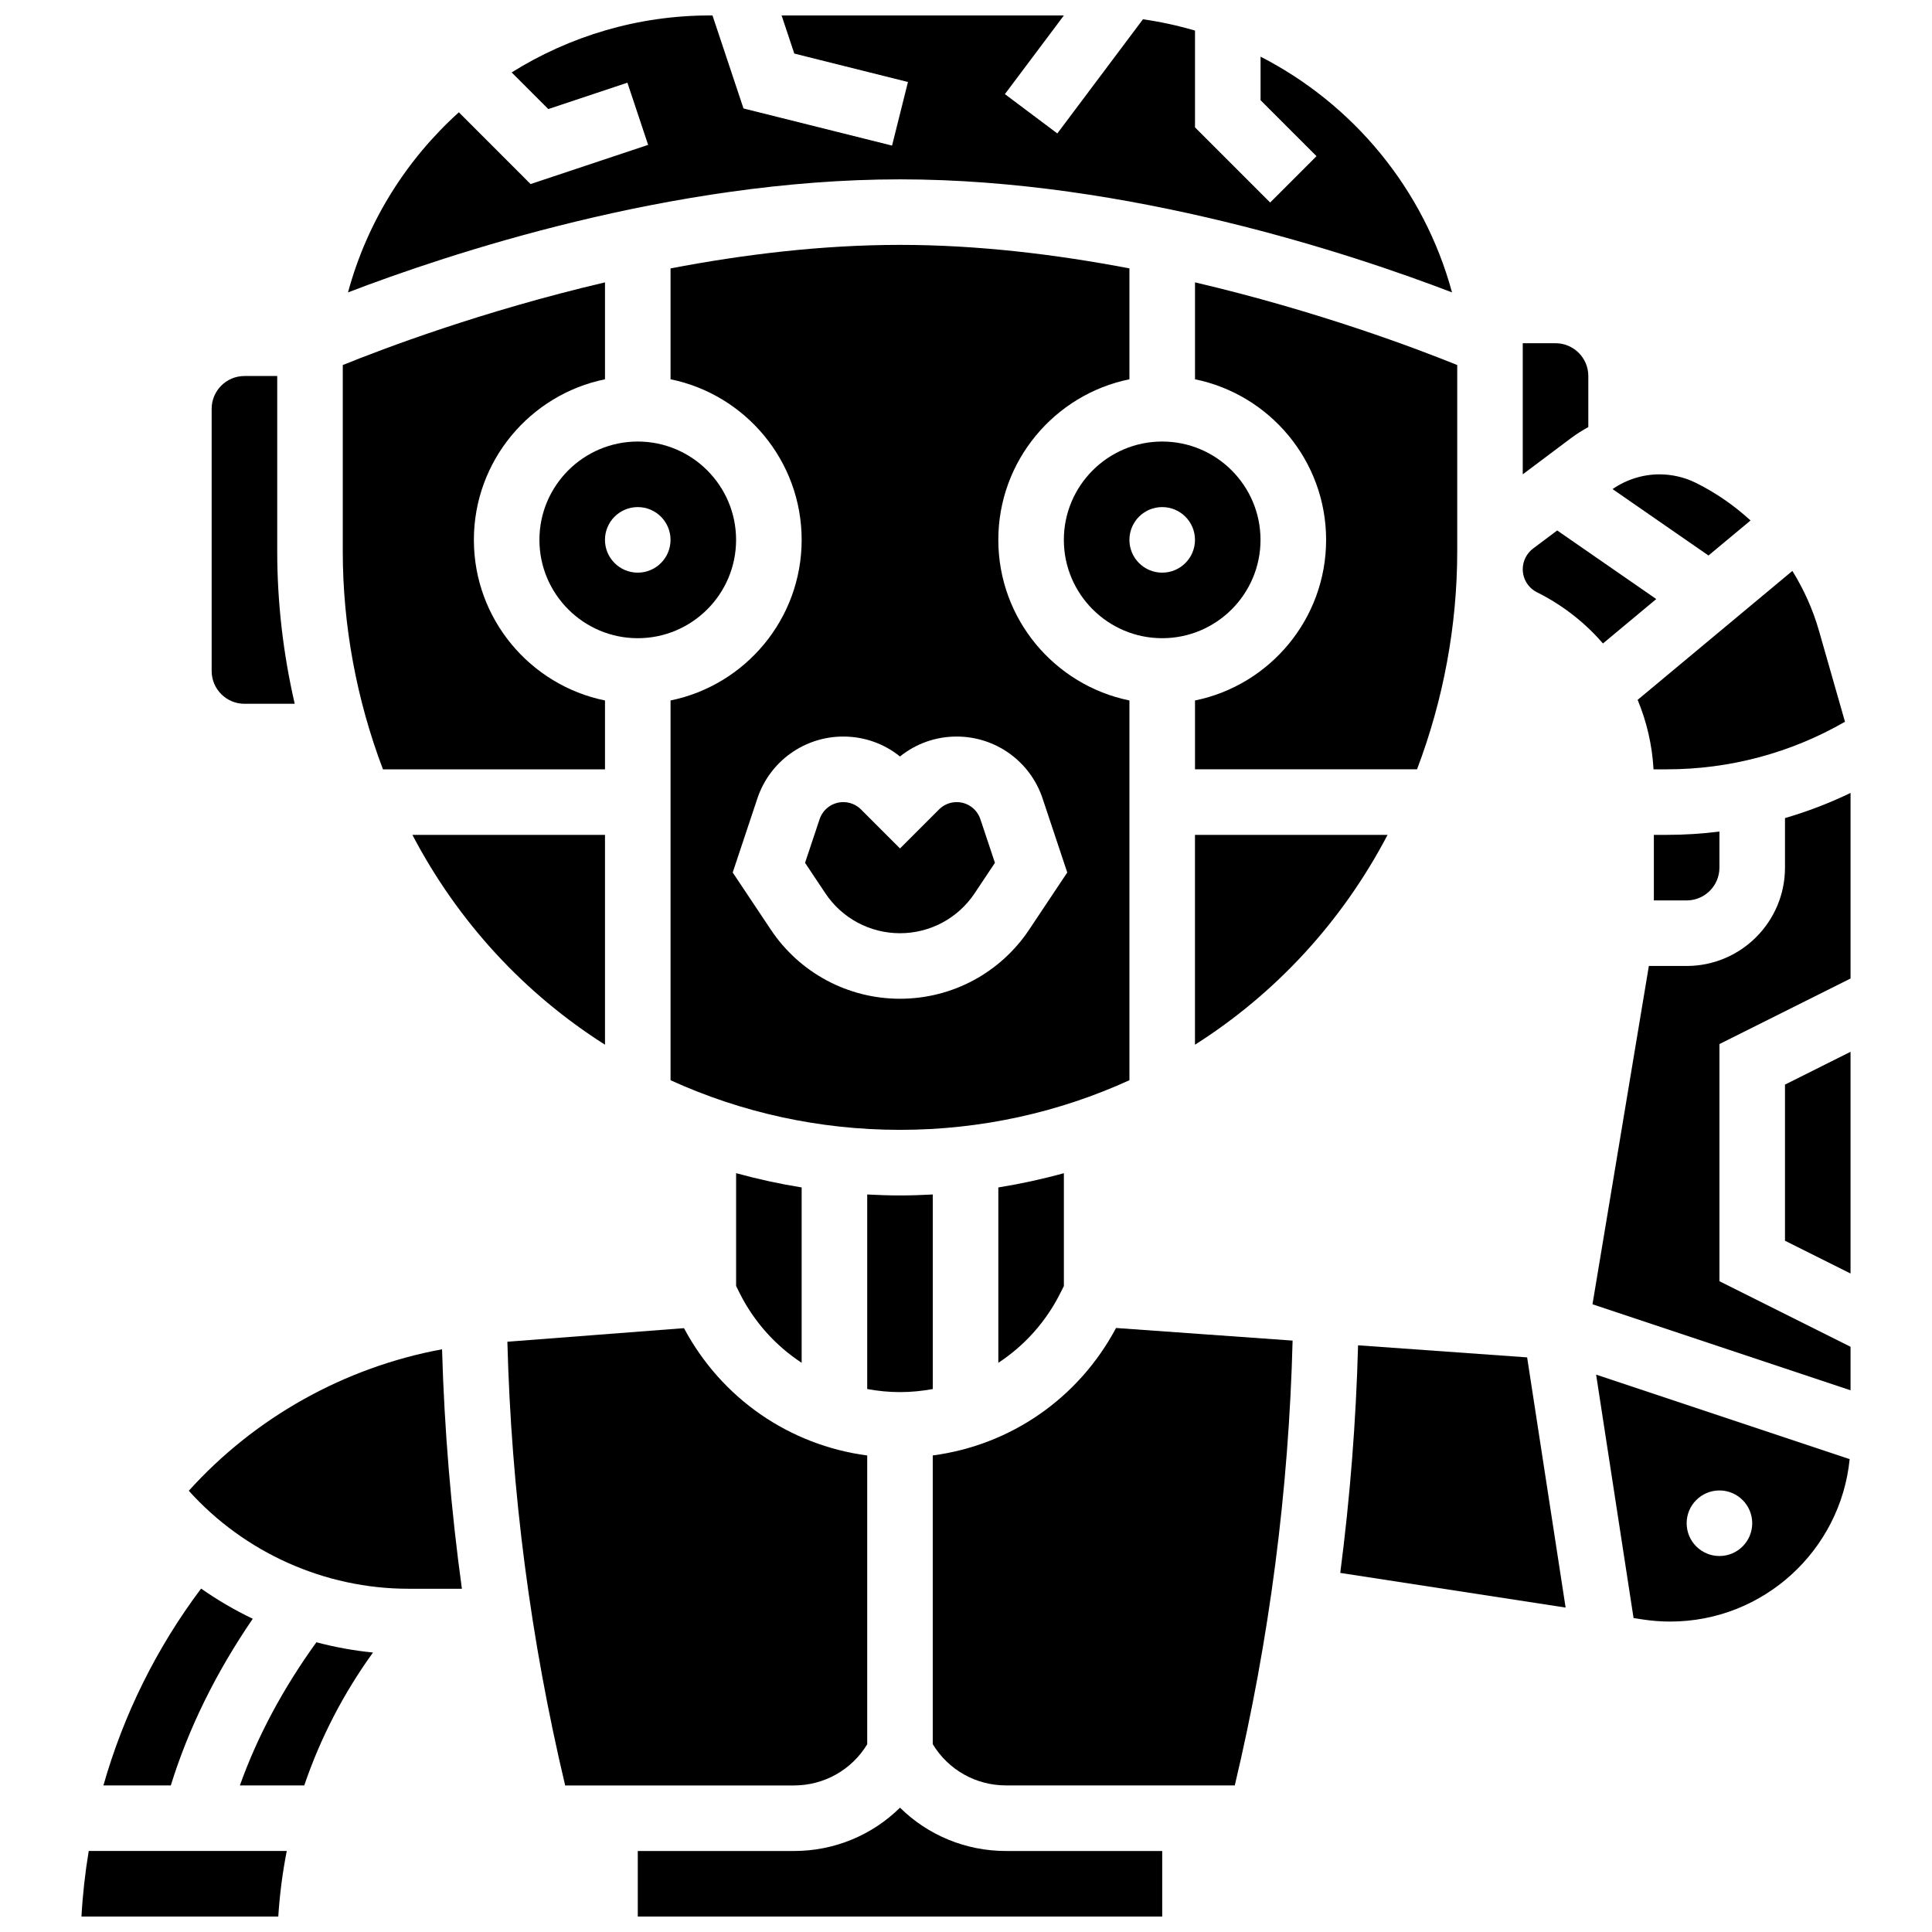
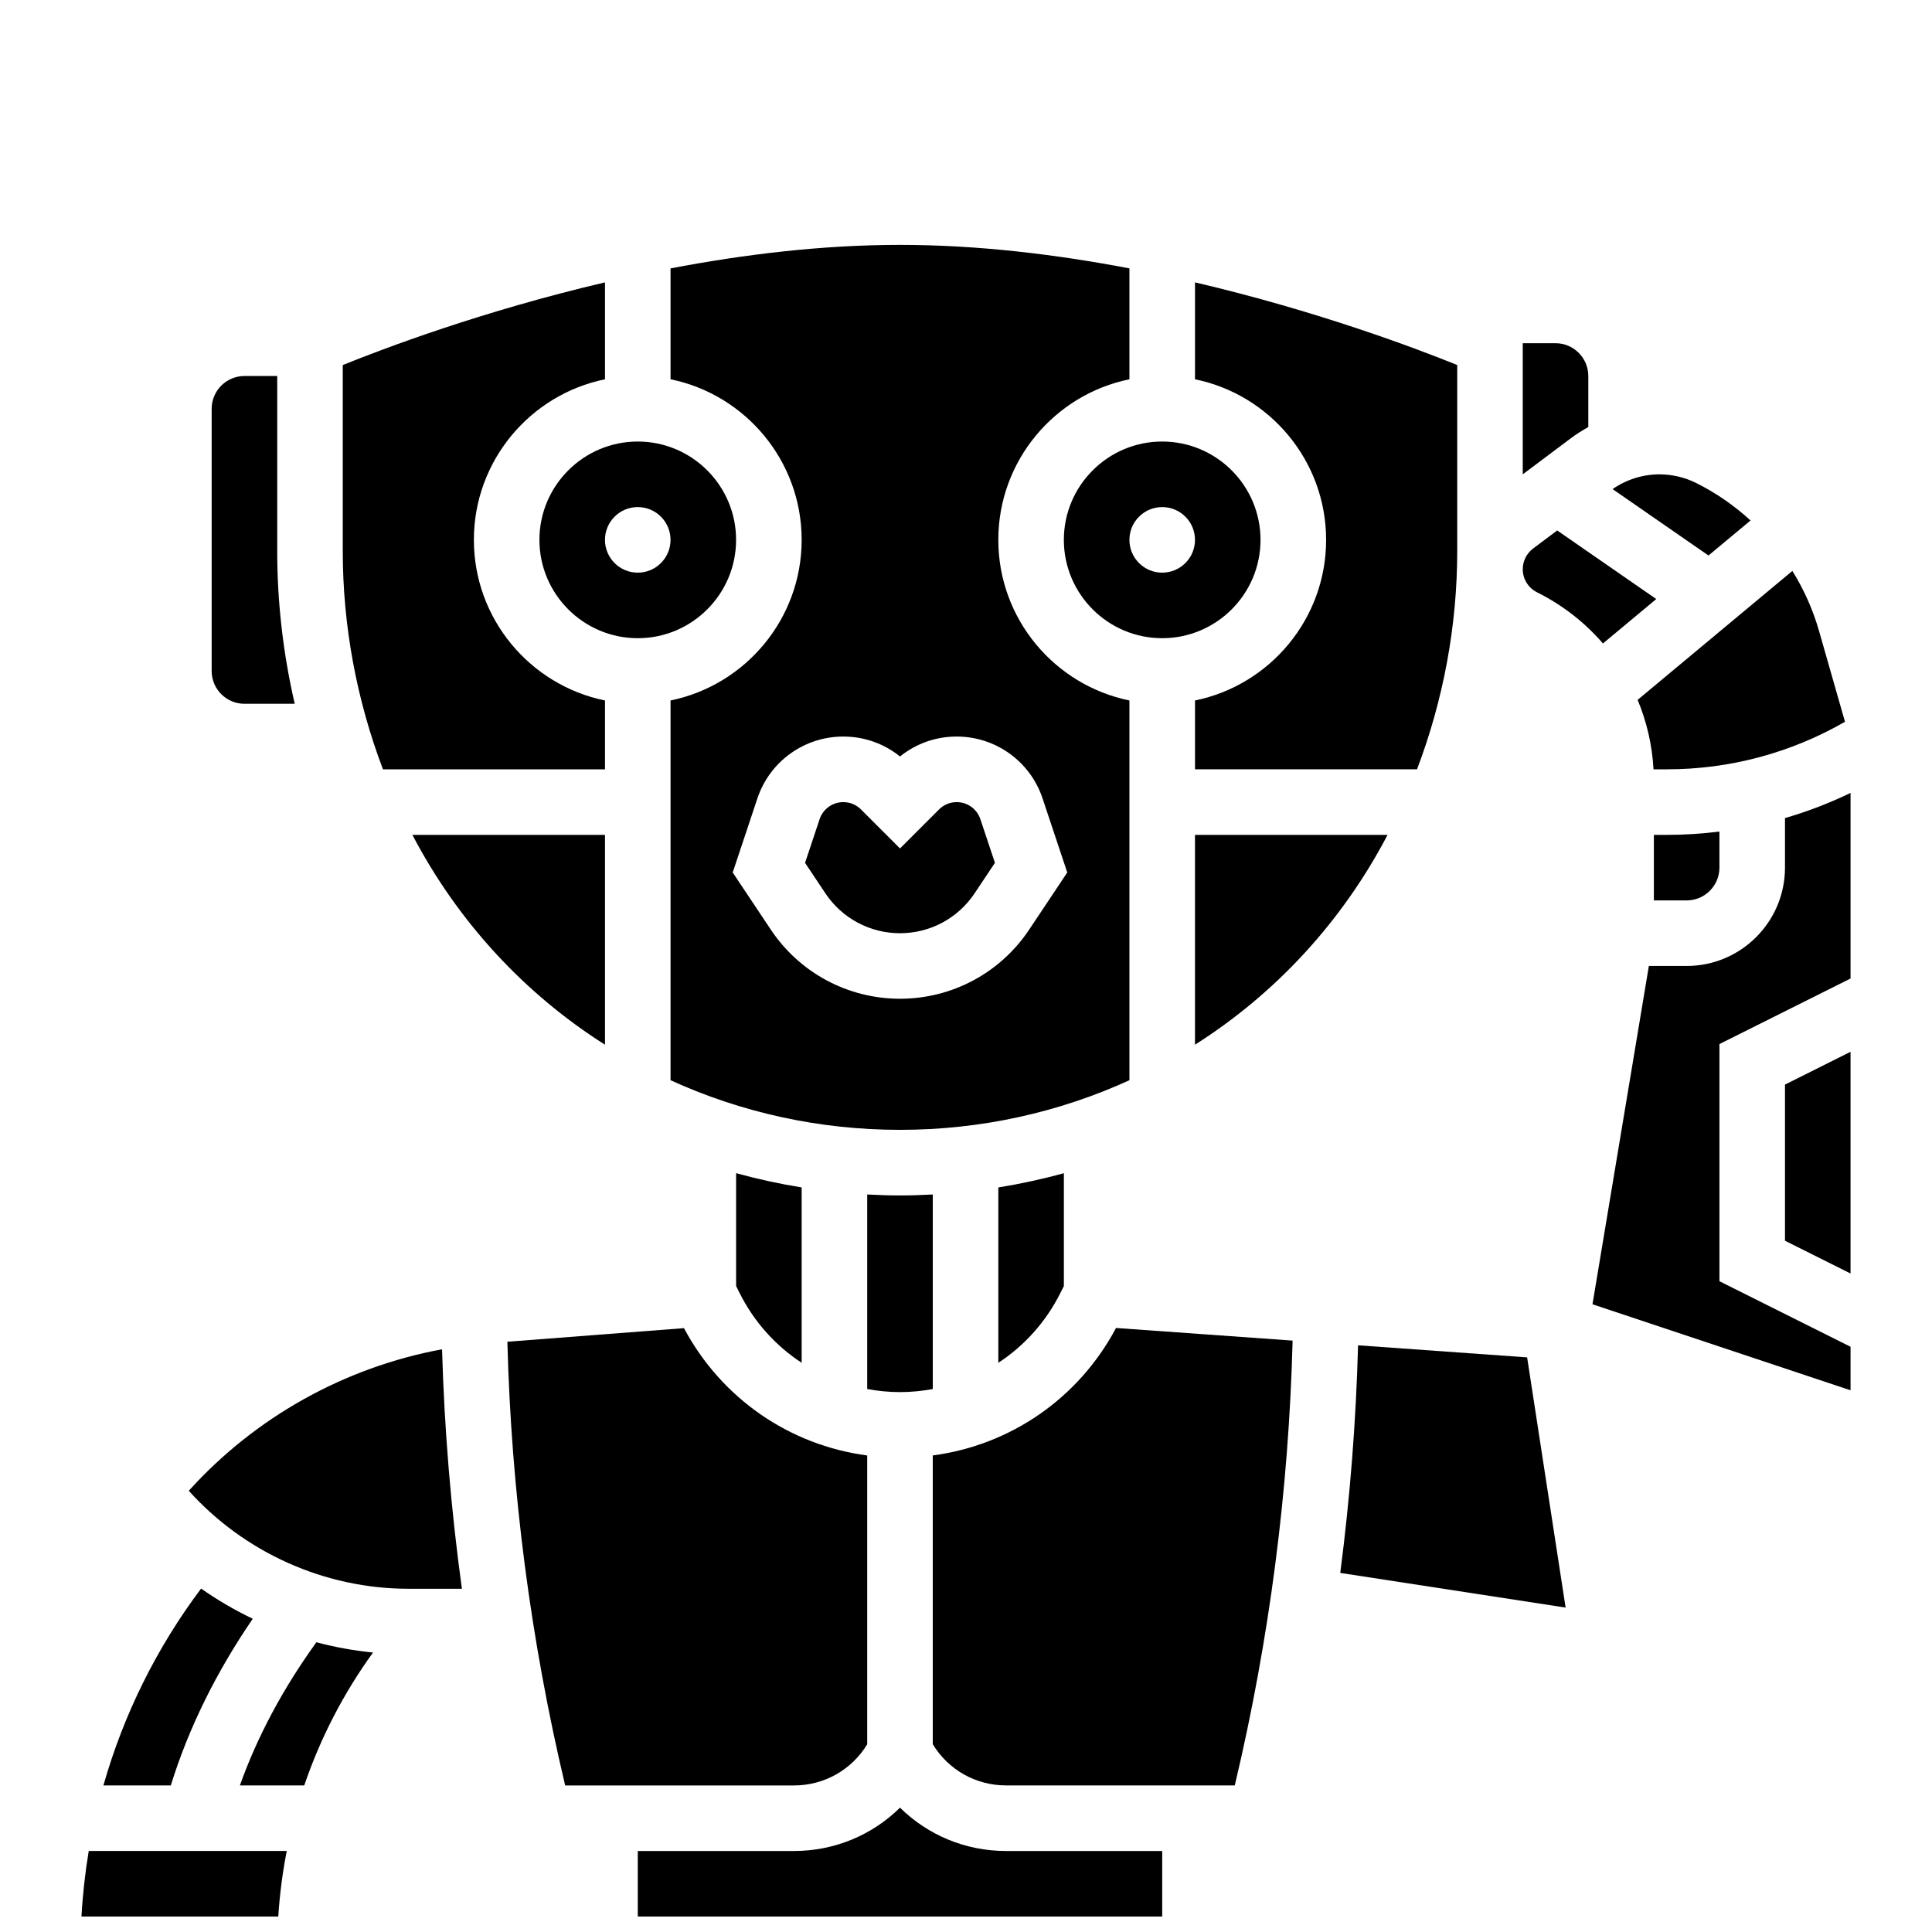
<svg xmlns="http://www.w3.org/2000/svg" width="800px" height="800px" version="1.1" viewBox="144 144 512 512">
  <defs>
    <clipPath id="c">
-       <path d="m236 148.09h293v73.906h-293z" />
-     </clipPath>
+       </clipPath>
    <clipPath id="b">
      <path d="m313 623h139v28.902h-139z" />
    </clipPath>
    <clipPath id="a">
      <path d="m165 634h55v17.902h-55z" />
    </clipPath>
  </defs>
  <path d="m339.07 287.07c0-14.367-11.691-26.059-26.059-26.059s-26.059 11.691-26.059 26.059c0 14.367 11.691 26.059 26.059 26.059 14.367 0.004 26.059-11.688 26.059-26.059zm-26.059 8.688c-4.797 0-8.688-3.891-8.688-8.688s3.891-8.688 8.688-8.688 8.688 3.891 8.688 8.688-3.891 8.688-8.688 8.688z" />
  <path d="m339.99 486.64c3.856 7.711 9.578 14.008 16.457 18.516v-46.473c-5.859-0.945-11.66-2.207-17.371-3.781v29.902z" />
  <path d="m478.05 287.07c0-14.367-11.691-26.059-26.059-26.059-14.367 0-26.059 11.691-26.059 26.059 0 14.367 11.691 26.059 26.059 26.059 14.371 0.004 26.059-11.688 26.059-26.059zm-34.742 0c0-4.797 3.891-8.688 8.688-8.688s8.688 3.891 8.688 8.688-3.891 8.688-8.688 8.688c-4.801 0-8.688-3.891-8.688-8.688z" />
  <path d="m373.82 460.55v51.559c2.832 0.52 5.731 0.812 8.688 0.812 2.957 0 5.856-0.293 8.688-0.812v-51.559c-2.887 0.152-5.781 0.254-8.688 0.254-2.906 0.004-5.801-0.102-8.688-0.254z" />
  <g clip-path="url(#c)">
    <path d="m528.8 221.49c-7.461-27.523-26.305-49.945-50.738-62.477v11.547l14.828 14.828-12.285 12.285-19.918-19.922v-25.648c-4.484-1.316-9.09-2.324-13.789-2.996l-22.695 30.258-13.898-10.422 15.637-20.848h-74.812l3.367 10.102 30.121 7.531-4.215 16.855-39.371-9.844-8.215-24.645h-0.707c-19.086 0-37.152 5.492-52.516 15.098l9.711 9.711 20.965-6.988 5.492 16.48-31.152 10.383-19.008-19.016c-13.879 12.512-24.281 28.926-29.379 47.727 26.086-10.008 85.719-29.961 146.29-29.961 60.566 0 120.2 19.953 146.29 29.961z" />
  </g>
  <path d="m530.18 290.09v-49.352c-10.66-4.316-36.879-14.27-69.492-21.91v25.688c19.801 4.035 34.746 21.582 34.746 42.559 0 20.973-14.945 38.523-34.746 42.559v18.242h58.84c6.988-18.41 10.652-38.105 10.652-57.785z" />
  <path d="m511.72 365.25h-51.039v55.609c21.184-13.43 38.879-32.391 51.039-55.609z" />
  <path d="m582.29 365.25v17.371h8.688c4.789 0 8.688-3.898 8.688-8.688v-9.559c-4.606 0.574-9.258 0.875-13.945 0.875z" />
  <path d="m607.91 281.93c-4.281-3.918-9.102-7.281-14.375-9.918-3.016-1.508-6.391-2.305-9.762-2.305-4.422 0-8.797 1.391-12.43 3.906l25.422 17.602z" />
  <path d="m304.33 347.88v-18.246c-19.801-4.035-34.746-21.582-34.746-42.559 0-20.973 14.945-38.523 34.746-42.559v-25.684c-32.613 7.641-58.828 17.594-69.492 21.91v49.355c0 19.68 3.664 39.375 10.652 57.785z" />
  <path d="m582.2 347.88h3.516c16.668 0 32.867-4.34 47.223-12.605l-6.879-24.074c-1.613-5.648-4.016-10.988-7.062-15.902l-41.008 34.172c2.398 5.762 3.856 11.965 4.211 18.41z" />
  <path d="m551.34 300.97c6.809 3.402 12.699 8.035 17.457 13.555l14.129-11.773-26.254-18.176-6.383 4.785c-1.715 1.289-2.742 3.336-2.742 5.481 0.004 2.613 1.457 4.961 3.793 6.129z" />
  <path d="m564.92 257.18v-13.535c0-4.789-3.898-8.688-8.688-8.688h-8.688v34.746l12.711-9.535c1.48-1.109 3.043-2.102 4.664-2.988z" />
  <path d="m443.31 329.63c-19.801-4.035-34.746-21.582-34.746-42.559 0-20.973 14.945-38.523 34.746-42.559v-29.383c-19.305-3.691-40.105-6.234-60.805-6.234-20.699 0-41.5 2.543-60.805 6.234v29.383c19.801 4.035 34.746 21.582 34.746 42.559 0 20.973-14.945 38.523-34.746 42.559v100.64c18.684 8.527 39.32 13.152 60.805 13.152 21.484 0 42.121-4.629 60.805-13.152zm-26.57 60.73c-7.648 11.473-20.445 18.32-34.234 18.32-13.789 0-26.59-6.852-34.238-18.324l-10.094-15.137 6.539-19.625c3.273-9.812 12.422-16.402 22.766-16.402 5.535 0 10.781 1.859 15.027 5.285 4.246-3.426 9.496-5.285 15.027-5.285 10.344 0 19.492 6.594 22.762 16.406l6.539 19.621z" />
  <path d="m425.02 486.64 0.918-1.832v-29.902c-5.711 1.578-11.512 2.836-17.371 3.781v46.473c6.871-4.508 12.598-10.809 16.453-18.52z" />
  <path d="m397.54 356.57c-1.77 0-3.43 0.688-4.684 1.938l-10.344 10.344-10.344-10.344c-1.25-1.25-2.914-1.938-4.684-1.938-2.852 0-5.379 1.82-6.281 4.527l-3.856 11.562 5.379 8.07c4.418 6.629 11.816 10.586 19.781 10.586 7.969 0 15.363-3.957 19.781-10.586l5.379-8.07-3.856-11.562c-0.898-2.707-3.422-4.527-6.273-4.527z" />
  <path d="m373.82 606.25v-76.531c-20.605-2.734-38.617-15.109-48.559-33.746l-46.801 3.602c1.027 39.582 6.168 79.066 15.316 117.59h60.617c8.035-0.004 15.316-4.137 19.426-10.914z" />
  <path d="m503.9 500.52c-0.539 20.168-2.121 40.309-4.719 60.316l59.723 9.188-10.199-66.305z" />
  <g clip-path="url(#b)">
    <path d="m382.51 623.05c-7.363 7.262-17.348 11.484-28.109 11.484h-41.383v17.371h138.98v-17.371h-41.379c-10.762 0-20.75-4.223-28.109-11.484z" />
  </g>
  <path d="m391.19 529.71v76.516c4.109 6.781 11.387 10.926 19.422 10.926h60.617c9.168-38.617 14.312-78.199 15.324-117.88l-46.793-3.344c-9.934 18.66-27.949 31.047-48.57 33.781z" />
-   <path d="m576.91 572.8 2.438 0.375c2.398 0.367 4.844 0.555 7.269 0.555 24.75 0 45.164-18.91 47.562-43.043l-67.191-22.398zm22.758-33.816c4.797 0 8.688 3.891 8.688 8.688s-3.891 8.688-8.688 8.688c-4.797 0-8.688-3.891-8.688-8.688 0.004-4.797 3.891-8.688 8.688-8.688z" />
  <path d="m617.04 360.8v13.133c0 14.371-11.691 26.059-26.059 26.059h-10.016l-14.941 89.656 68.391 22.797v-11.535l-34.746-17.371v-62.855l34.746-17.371v-49.18c-5.609 2.711-11.422 4.934-17.375 6.668z" />
  <path d="m617.04 472.81 17.371 8.684v-58.754l-17.371 8.688z" />
  <path d="m194.03 539.07c14.727 16.371 36.004 25.965 58.18 25.965h14.195c-2.887-21.039-4.652-42.238-5.258-63.461-25.781 4.766-49.504 17.973-67.117 37.496z" />
  <path d="m197.29 564.99c-11.805 15.707-20.555 33.422-25.883 52.164h17.859c4.695-15.133 11.973-29.93 21.719-44.164-4.769-2.285-9.355-4.961-13.695-8z" />
  <g clip-path="url(#a)">
    <path d="m165.59 651.9h52.156c0.375-5.867 1.129-11.668 2.246-17.371h-52.477c-0.953 5.734-1.605 11.535-1.926 17.371z" />
  </g>
  <path d="m208.78 330.51h13.324c-3.055-13.246-4.637-26.832-4.637-40.414v-46.449h-8.688c-4.789 0-8.688 3.898-8.688 8.688v69.492c0.004 4.785 3.898 8.684 8.688 8.684z" />
  <path d="m304.33 420.86v-55.609h-51.039c12.16 23.219 29.855 42.18 51.039 55.609z" />
  <path d="m207.57 617.16h17.059c4.266-12.531 10.391-24.391 18.219-35.223-5.082-0.508-10.102-1.418-15-2.723-8.871 12.289-15.664 24.996-20.277 37.945z" />
</svg>